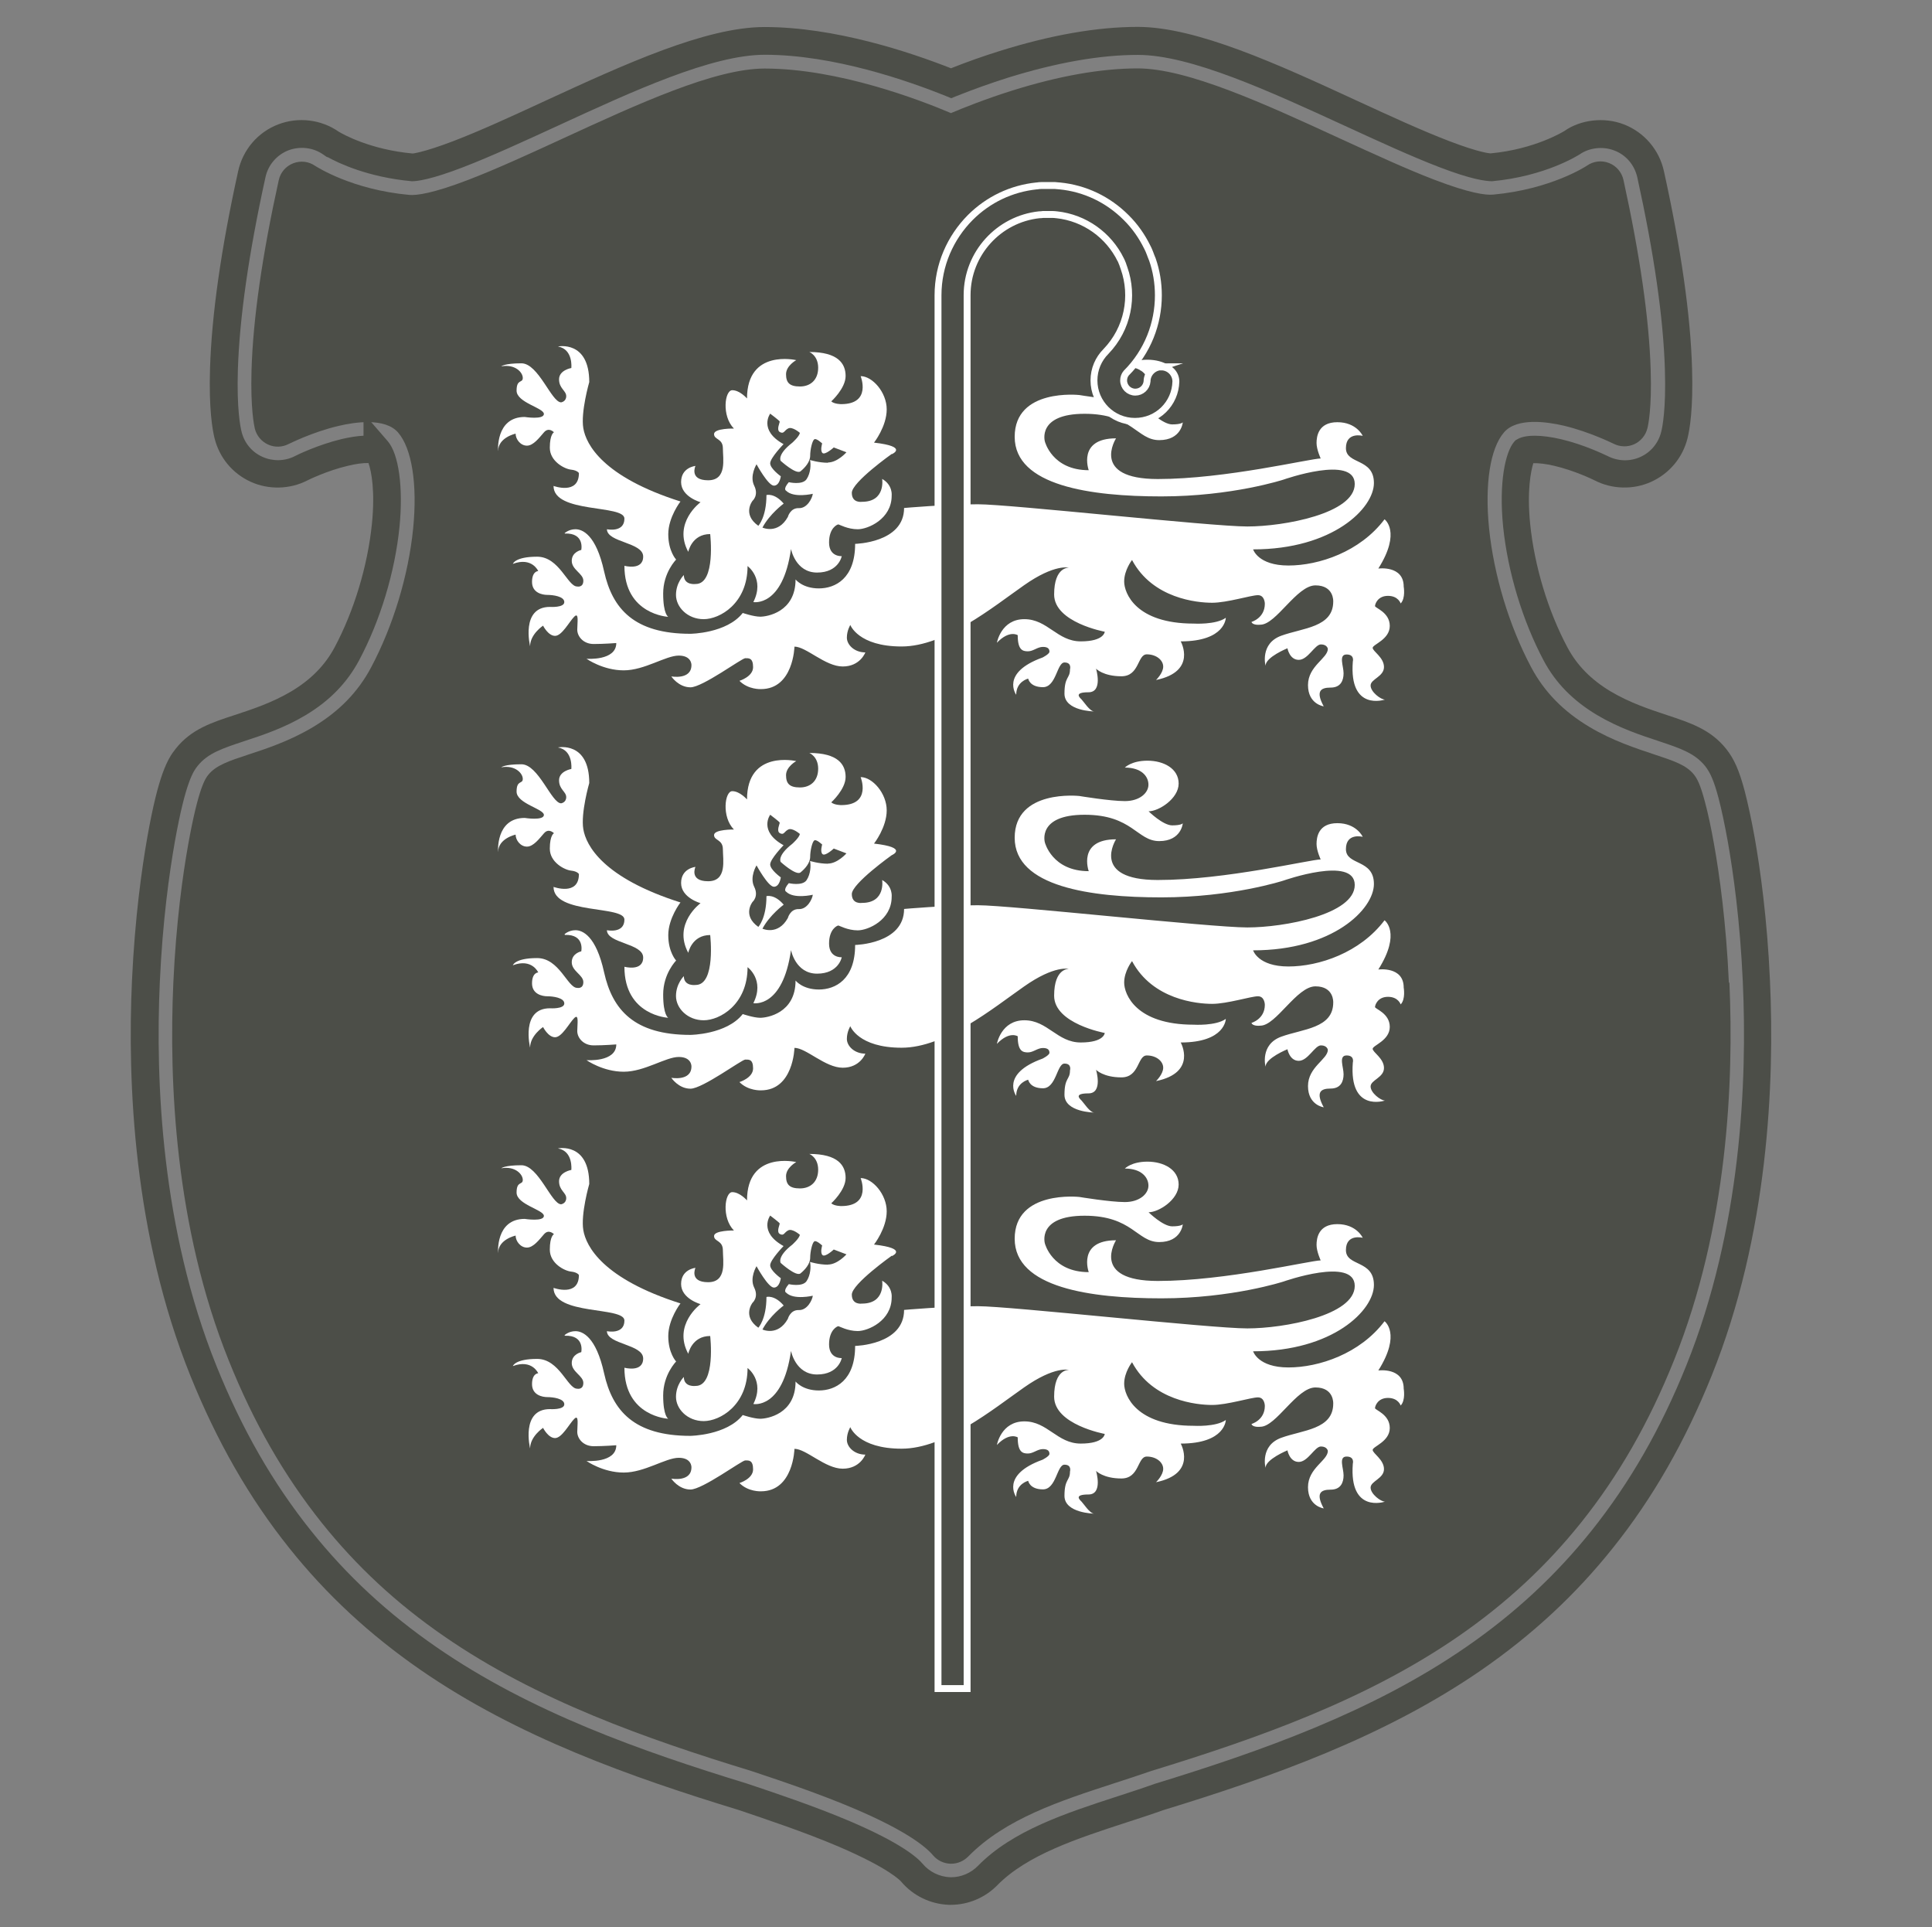
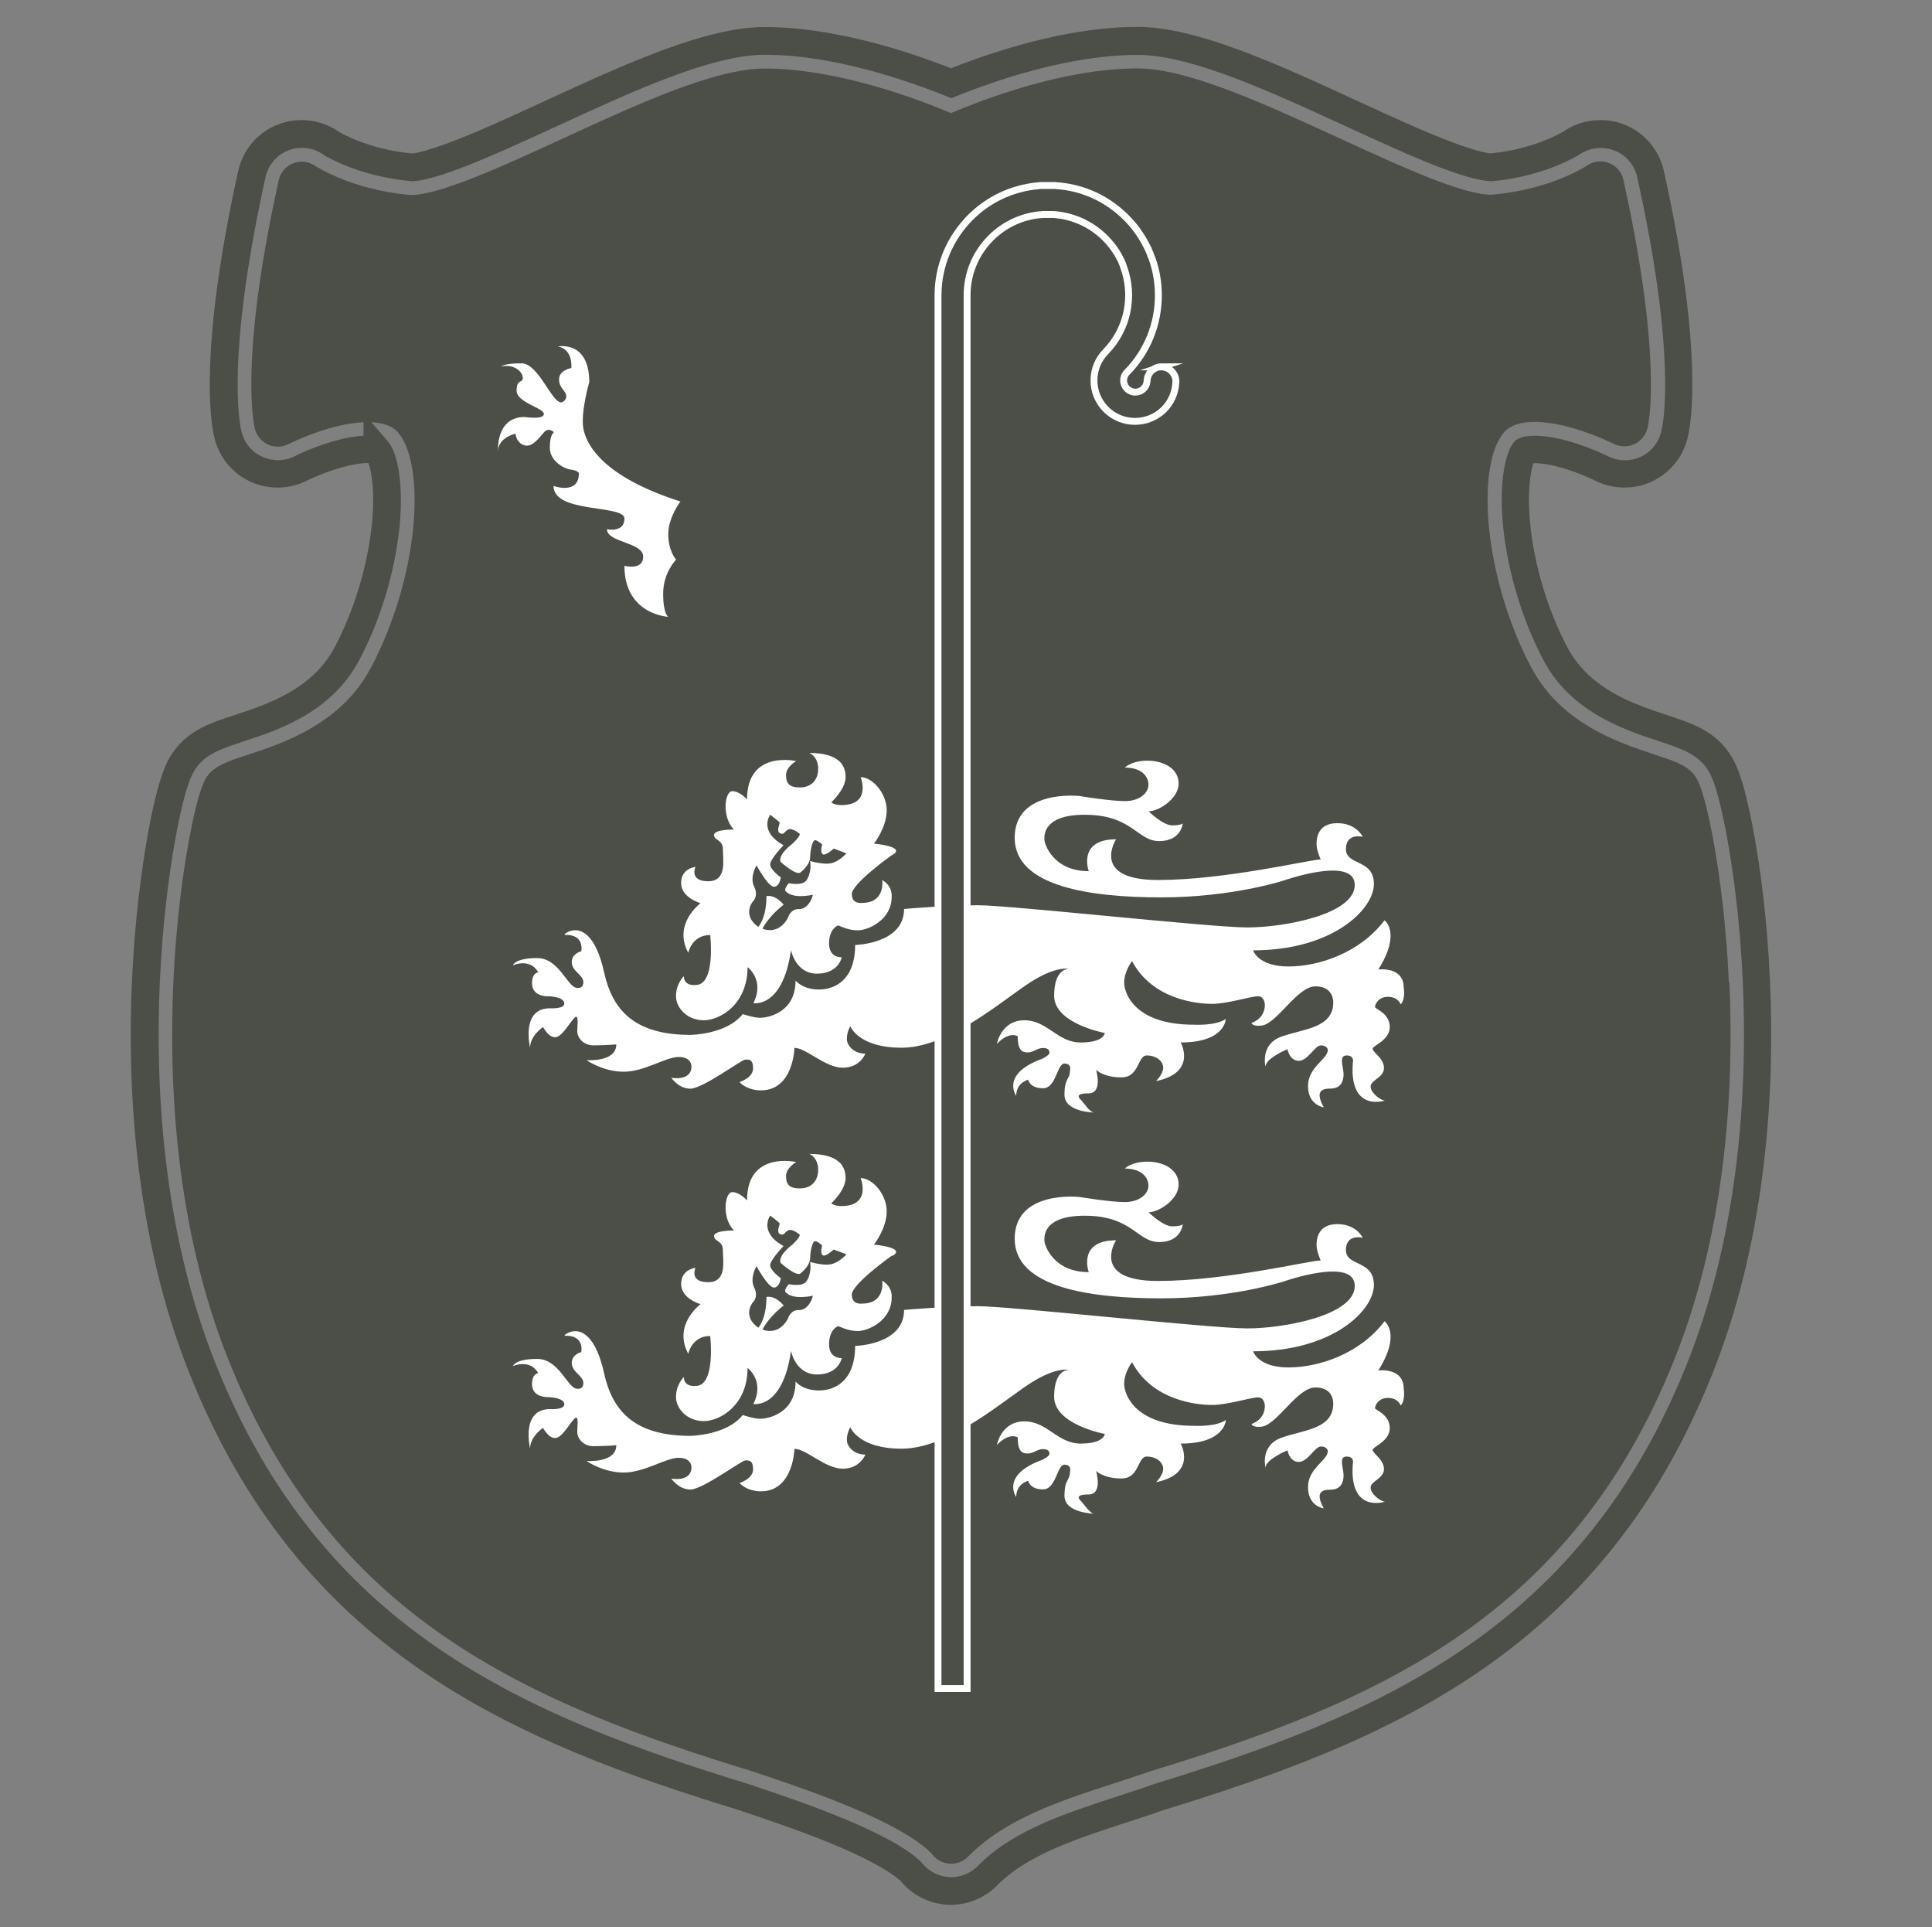
<svg xmlns="http://www.w3.org/2000/svg" id="Layer_1" data-name="Layer 1" viewBox="0 0 140.1 139.72">
  <rect x="0" y="0" width="140.1" height="139.72" fill="#808080" stroke="none" />
  <defs>
    <style>
      .cls-1 {
        stroke: #fff;
        stroke-miterlimit: 10;
        stroke-width: .5px;
      }

      .cls-1, .cls-2 {
        fill: #4c4e48;
      }

      .cls-2, .cls-3 {
        stroke-width: 0px;
      }

      .cls-3 {
        fill: #fff;
      }
    </style>
  </defs>
  <path class="cls-2" d="m125.37,71.23c-.2-4.4-.69-7.86-1.07-9.99-.21-1.19-.44-2.27-.67-3.12-.32-1.21-.55-1.66-.79-1.96-.56-.7-1.48-1-2.87-1.46-1.35-.45-3.04-1-4.7-1.99-1.9-1.13-3.29-2.55-4.24-4.34-1.59-2.99-2.7-6.66-3.05-10.07-.32-3.2.08-5.8,1.09-6.96.94-1.08,3.11-.76,4.32-.48,1.93.46,3.6,1.31,3.62,1.31.47.24,1.02.25,1.49.04.48-.22.83-.64.96-1.15.06-.22.33-1.46.24-4.25-.11-3.69-.78-8.31-1.97-13.75-.12-.56-.51-1.03-1.05-1.24-.53-.21-1.13-.14-1.6.19-.1.07-2.65,1.72-6.81,2.1-.53.05-1.7-.1-4.26-1.08-2.04-.78-4.4-1.87-6.89-3.01-5.41-2.49-11.01-5.06-14.62-5.06-2.64,0-5.7.54-9.11,1.61-1.93.61-3.51,1.24-4.43,1.63-2.24-.95-8.16-3.23-13.52-3.23-3.61,0-9.21,2.58-14.62,5.07-2.5,1.15-4.85,2.23-6.89,3.01-2.56.98-3.73,1.13-4.26,1.08-4.15-.38-6.69-2.03-6.81-2.1-.47-.33-1.06-.4-1.6-.19-.54.21-.93.67-1.05,1.24-1.2,5.44-1.86,10.06-1.97,13.75-.08,2.79.19,4.03.24,4.25.13.51.48.93.96,1.15.48.22,1.03.2,1.49-.04.02,0,1.69-.86,3.62-1.31,1.21-.29,3.39-.6,4.32.48,1,1.16,1.41,3.76,1.09,6.96-.34,3.41-1.46,7.08-3.05,10.07-.95,1.79-2.34,3.21-4.24,4.34-1.66.99-3.35,1.55-4.7,1.99-1.39.46-2.3.76-2.87,1.46-.19.24-.71.89-1.46,5.09-.38,2.13-.87,5.59-1.07,9.99-.32,7.14.11,17.68,4.02,27.38,1.81,4.51,4.02,8.35,6.74,11.76,2.52,3.15,5.41,5.84,8.86,8.22,6.72,4.65,14.69,7.45,22.3,9.78,1.95.65,4.9,1.63,7.54,2.76,3.62,1.55,5.06,2.68,5.63,3.35.31.37.77.59,1.25.61.02,0,.04,0,.07,0,.46,0,.9-.19,1.23-.52,2.68-2.74,6.68-4.04,10.55-5.3.9-.29,1.84-.6,2.74-.91,7.6-2.33,15.57-5.13,22.29-9.78,3.44-2.38,6.34-5.07,8.86-8.22,2.72-3.4,4.93-7.25,6.74-11.76,3.91-9.71,4.34-20.25,4.02-27.38Z" />
  <path class="cls-2" d="m68.96,138.1h-.15c-1.35-.05-2.61-.67-3.46-1.68-.03-.04-.83-.95-4.51-2.53-2.53-1.08-5.4-2.03-7.29-2.67-7.81-2.39-16.01-5.28-23.08-10.17-3.68-2.55-6.79-5.43-9.49-8.81-2.91-3.64-5.25-7.73-7.18-12.51-4.11-10.21-4.57-21.21-4.23-28.64.21-4.56.72-8.16,1.11-10.38.81-4.57,1.47-5.69,2.07-6.44,1.12-1.4,2.58-1.88,4.27-2.43,1.28-.42,2.73-.9,4.11-1.72,1.42-.85,2.44-1.89,3.13-3.18,1.42-2.66,2.4-5.92,2.71-8.96.24-2.4-.04-3.82-.25-4.41-.4-.01-.92.06-1.49.2-1.54.36-2.9,1.04-2.96,1.07-1.25.64-2.8.68-4.09.09-1.32-.6-2.27-1.75-2.62-3.15-.16-.64-.42-2.16-.33-5.07.12-3.87.8-8.68,2.04-14.3.34-1.55,1.42-2.82,2.9-3.39,1.46-.56,3.11-.36,4.38.52.29.18,2.29,1.31,5.38,1.59-.04,0,.69-.04,2.92-.89,1.96-.75,4.27-1.81,6.71-2.94,5.71-2.63,11.61-5.34,15.88-5.34,5.1,0,10.52,1.81,13.52,2.99,1.16-.46,2.34-.88,3.53-1.25,3.7-1.16,7.07-1.75,10.01-1.75,4.27,0,10.17,2.71,15.87,5.34,2.45,1.13,4.76,2.19,6.72,2.94,2.25.86,2.97.89,3,.89,3.24-.3,5.33-1.61,5.35-1.62,1.16-.82,2.88-1.04,4.32-.48,1.47.57,2.56,1.84,2.9,3.39,1.24,5.62,1.93,10.43,2.04,14.3.09,2.92-.17,4.43-.33,5.07-.35,1.4-1.31,2.55-2.63,3.15-1.29.59-2.84.55-4.1-.1-.14-.07-1.45-.71-2.94-1.06-.58-.14-1.14-.2-1.51-.19-.18.56-.47,2-.23,4.41.31,3.04,1.29,6.3,2.71,8.96.69,1.29,1.71,2.33,3.13,3.18,1.38.82,2.83,1.3,4.1,1.72,1.69.56,3.15,1.04,4.27,2.44.58.73.95,1.56,1.35,3.07.24.93.49,2.09.72,3.36.39,2.22.91,5.83,1.11,10.38.34,7.43-.12,18.43-4.23,28.64-1.93,4.78-4.27,8.88-7.18,12.51-2.7,3.38-5.81,6.26-9.49,8.81-7.06,4.88-15.28,7.78-23.11,10.18-.81.29-1.76.6-2.69.9-3.52,1.15-7.16,2.33-9.33,4.54-.88.9-2.11,1.42-3.37,1.42Zm-.08-2h.1c.71,0,1.42-.3,1.93-.82,2.51-2.57,6.39-3.83,10.14-5.05.91-.3,1.85-.6,2.68-.9,7.72-2.37,15.76-5.2,22.6-9.93,3.52-2.43,6.49-5.19,9.07-8.41,2.78-3.48,5.04-7.41,6.89-12.01,3.97-9.87,4.42-20.57,4.09-27.8-.2-4.45-.7-7.96-1.08-10.12-.22-1.22-.45-2.33-.68-3.2-.32-1.21-.59-1.84-.98-2.33-.75-.93-1.83-1.29-3.33-1.79-1.37-.45-2.93-.97-4.5-1.9-1.74-1.04-3.01-2.33-3.87-3.95-1.53-2.88-2.6-6.41-2.94-9.7-.32-3.21.16-5.4.79-6.15l.11-.12.14-.08c.35-.21.88-.25,1.26-.25.54,0,1.2.09,1.89.25,1.66.39,3.1,1.09,3.38,1.22.76.39,1.63.41,2.38.07.76-.34,1.31-1.01,1.51-1.81.09-.34.36-1.67.27-4.53-.11-3.75-.79-8.43-2-13.93-.2-.9-.82-1.63-1.67-1.95-.83-.32-1.81-.2-2.49.27-.13.08-2.5,1.6-6.38,1.96-.48-.01-1.49-.13-3.81-1.02-2.01-.77-4.36-1.85-6.84-2.99-5.51-2.53-11.21-5.15-15.03-5.15-2.74,0-5.9.56-9.41,1.65-1.26.4-2.53.85-3.75,1.34l-.37.15-.37-.15c-2.77-1.12-8.17-3-13.15-3-3.83,0-9.53,2.62-15.04,5.16-2.48,1.14-4.81,2.21-6.83,2.99-2.31.89-3.32,1.02-3.72,1.02-3.19-.29-5.34-1.32-6.11-1.75h-.05l-.26-.18c-.73-.52-1.69-.63-2.54-.31-.84.33-1.47,1.06-1.66,1.95-1.21,5.5-1.88,10.19-2,13.93-.09,2.85.18,4.19.27,4.53.2.81.75,1.47,1.51,1.81.75.34,1.63.32,2.35-.05.17-.09,1.66-.82,3.4-1.24.57-.13,1.11-.22,1.58-.24v-1.63l1.76,2.03c.8.93,1.13,3.36.85,6.2-.33,3.29-1.4,6.82-2.94,9.7-.87,1.62-2.13,2.92-3.87,3.96-1.57.94-3.13,1.45-4.5,1.9-1.5.5-2.59.85-3.33,1.78-.28.35-.87,1.09-1.66,5.54-.38,2.16-.88,5.67-1.08,10.12-.33,7.23.12,17.93,4.09,27.8,1.85,4.6,4.1,8.53,6.89,12.01,2.58,3.23,5.55,5.98,9.07,8.41,6.84,4.73,14.87,7.55,22.53,9.9,1.97.66,4.88,1.63,7.49,2.74,3.62,1.55,4.84,2.59,5.25,3.08.49.58,1.22.94,2,.97Z" />
  <g>
    <path class="cls-3" d="m64.67,91.07s1.26-.55-1.29-.84c0,0,.92-1.17.92-2.41s-1.04-2.41-1.89-2.41c0,0,.82,2.03-1.41,2.03,0,0-.5,0-.72-.2,0,0,1.04-.94,1.04-1.84s-.55-1.74-2.63-1.74c0,0,.64.25.64,1.14s-.57,1.36-1.32,1.36-1.01-.27-1.01-.89.74-1.02.74-1.02c0,0-3.57-.84-3.57,2.78,0,0-.52-.6-1.07-.6s-.78,1.87.12,2.78c0,0-1.44-.02-1.44.4s.64.3.64,1.04.32,2.31-1.07,2.31-.92-1.04-.92-1.04c0,0-1.04.1-1.04,1.17s1.41,1.46,1.41,1.46c0,0-2.03,1.49-.89,3.6,0,0,.25-1.29,1.59-1.29,0,0,.42,3.62-1.05,3.62,0,0-.86.12-.86-.65,0,0-.57.55-.57,1.44s.84,1.76,2.01,1.76,3.18-1.14,3.18-3.85c0,0,1.27.92.42,2.61,0,0,2.13.4,2.73-3.85,0,0,.32,1.71,1.89,1.71s1.79-1.19,1.79-1.19c0,0-.92.07-.92-.99s.6-1.32.67-1.32.67.35,1.41.35,2.46-.74,2.46-2.43c0,0,.1-.77-.69-1.22,0,0,.27,1.66-1.46,1.66,0,0-.74.12-.74-.65s2.91-2.83,2.91-2.83Zm-4.62.62c-.69,0-1.31-.2-1.31-.2.07.32.05.94-.25,1.39-.3.45-1.29.22-1.29.22-.45.52-.19.62-.19.62.55.55,1.93.22,1.93.22-.03.3-.4,1.07-1.02,1.04-.62-.02-.79.64-.79.64-.72,1.29-1.84.77-1.84.77.52-.99,1.54-1.74,1.54-1.74-.67-.79-1.25-.62-1.25-.62,0,1.61-.59,2.23-.59,2.23-1.19-.84-.42-1.81-.42-1.81,0,0,.47-.4.12-1.1-.35-.71.17-1.55.17-1.55,0,0,.84,1.55,1.26,1.55s.5-.68.5-.68c0,0-.77-.55-.77-.94s.97-1.39.97-1.39c-1.84-1.02-.97-2.21-.97-2.21,0,0,.67.5.69.57.02.07-.27.62.02.77.3.15.3-.12.6-.27.3-.15.84.32.84.32-.02.25-.55.72-.55.72-1.12.87-.84,1.32-.84,1.32,0,0,1.12,1.02,1.44.76.32-.26.7-.68.7-1.13s.15-1.09.3-1.19c.15-.1.57.3.57.3,0,0-.16.51.02.69.19.19.82-.4.82-.4l.92.35s-.65.74-1.34.74Z" />
-     <path class="cls-3" d="m49.35,94.49s-.89,1.14-.89,2.38.57,1.84.57,1.84c0,0-.94.94-.94,2.46s.37,1.69.37,1.69c0,0-3.18-.15-3.18-3.7,0,0,1.36.37,1.36-.67s-2.61-1.01-2.63-1.98c0,0,1.27.27,1.27-.77s-5.14-.35-5.14-2.37c0,0,1.84.68,1.84-.93,0,0-.1-.2-.57-.25-.47-.05-1.54-.59-1.54-1.59s.3-1.12.3-1.12c0,0-.37-.4-.72,0-.35.4-.77.97-1.24.97s-.82-.47-.82-.87c0,0-1.27.27-1.27,1.27,0,0-.2-2.48,1.93-2.48,0,0,1.39.22,1.39-.22s-1.98-.82-1.98-1.69.45-.52.45-.92-.55-1.02-1.56-.84c0,0,.22-.22,1.46-.22s2.18,2.83,2.88,2.83c0,0,.37-.05.37-.45s-.52-.55-.52-1.22.89-.82.89-.82c0,0,.15-1.36-.97-1.56,0,0,2.27-.47,2.27,2.58,0,0-.63,2.18-.43,3.35.2,1.17,1.41,3.52,7.05,5.31Z" />
    <path class="cls-3" d="m40.94,96.8s.3-.29.79-.29,1.49.37,2.08,3.07c.6,2.7,2.18,4.52,6.25,4.52,0,0,2.63-.03,3.8-1.51,0,0,.79.27,1.27.27s2.56-.32,2.56-2.7c0,0,.5.65,1.69.65s2.63-.72,2.63-3.23c0,0,3.55-.07,3.55-2.61,0,0,3.03-.27,5.36-.27s16.87,1.61,19.53,1.61,7.79-.94,7.79-3.08-5.16-.32-5.16-.32c0,0-3.72,1.22-8.86,1.22s-10.64-.77-10.64-4.32,4.69-3.03,4.69-3.03c0,0,2.23.37,3.3.37s1.71-.6,1.71-1.19-.5-1.24-1.71-1.24c0,0,.47-.5,1.64-.5s2.26.57,2.26,1.66-1.44,2.01-2.18,2.01c0,0,1.04,1.02,1.71,1.02s.77-.15.77-.15c0,0-.1,1.29-1.71,1.29s-1.94-1.91-5.41-1.91-2.88,2.01-2.88,2.01c0,0,.52,2.08,3.18,2.08,0,0-.84-2.31,1.98-2.31,0,0-1.89,2.95,3.03,2.95s11.07-1.49,11.81-1.49c0,0-.3-.65-.3-1.12s.12-1.51,1.51-1.51,1.84.99,1.84.99c0,0-1.22-.32-1.22.89s2.03.69,2.03,2.53-2.98,4.81-8.76,4.81c0,0,.35,1.17,2.56,1.17s5.19-.99,6.97-3.35c0,0,1.24.89-.45,3.57,0,0,1.84-.25,1.84,1.32,0,0,.15.84-.22,1.22,0,0-.17-.55-.92-.55s-.94.6-.94.74,1.07.45,1.07,1.44-1.24,1.34-1.24,1.59.82.7.82,1.39-.97.87-.97,1.34.74,1.02,1.04,1.02c0,0-2.61.89-2.33-2.75,0,0,.15-.52-.45-.52s-.22.84-.22,1.36-.2,1.04-.94,1.04-1.09.27-.5,1.36c0,0-1.14-.15-1.14-1.54s1.44-1.93,1.44-2.63c0,0-.05-.32-.5-.32s-.94,1.12-1.61,1.12-.82-.84-.82-.84c0,0-1.59.65-1.59,1.27,0,0-.42-1.61,1.14-2.18,1.56-.57,3.77-.6,3.77-2.48,0,0,.07-1.17-1.29-1.17s-2.85,2.85-3.99,2.85c0,0-.55.07-.65-.2,0,0,.97-.27.97-1.31,0,0,0-.62-.5-.62s-2.23.55-3.32.55-4.32-.3-5.81-3.1c0,0-.57.72-.57,1.56s.84,3.05,5.04,3.05c0,0,1.61.1,2.33-.42,0,0-.02,1.71-3.27,1.71,0,0,1.22,2.18-1.79,2.8,0,0,.52-.5.52-.97s-.5-.89-1.19-.89-.52,1.59-1.84,1.59-1.84-.55-1.84-.55c0,0,.52,1.71-.55,1.71s-.65.37-.5.52c.15.15.6.87.92.87,0,0-2.16-.03-2.16-1.29s.4-1.07.4-1.76c0,0,.15-.5-.4-.5s-.59,1.79-1.56,1.79-1.07-.62-1.07-.62c0,0-.87.2-.87,1.17,0,0-1.17-1.59,1.91-2.7,0,0,.5-.25.5-.42s-.07-.35-.47-.35-.7.32-1.09.32-.74-.1-.74-1.17c0,0-.6-.4-1.51.55,0,0,.3-1.71,1.99-1.71s2.38,1.61,4.09,1.61,1.74-.7,1.74-.7c0,0-3.67-.67-3.67-2.7s1.07-1.94,1.07-1.94c0,0-1.02-.3-3.25,1.27-2.23,1.56-5.73,4.44-8.88,4.44s-3.72-1.56-3.72-1.56c0,0-.25.4-.25.92s.55,1.07,1.34,1.07c0,0-.37,1.02-1.64,1.02s-2.65-1.44-3.5-1.44c0,0-.07,3.08-2.43,3.08,0,0-.92.05-1.56-.6,0,0,.99-.3.99-.99s-.32-.65-.57-.65-3.1,2.11-3.97,2.11-1.39-.79-1.39-.79c0,0,1.46.27,1.46-.82,0,0,.03-.69-.92-.69s-2.48,1.07-3.99,1.07-2.7-.84-2.7-.84c0,0,2.16.17,2.16-1.14,0,0-.89.07-1.64.07s-1.19-.55-1.19-1.04.14-1.3-.22-.94c-.36.36-.89,1.39-1.39,1.39s-.87-.74-.87-.74c0,0-.94.62-.94,1.49,0,0-.7-2.85,1.44-2.85,0,0,1.04.07,1.04-.35s-.84-.52-1.22-.52-1.12-.15-1.12-.94.45-.79.45-.79c0,0-.45-1.04-1.84-.52,0,0,.15-.52,1.76-.52s2.21,2.16,2.9,2.16c0,0,.45.1.45-.42s-.84-.79-.84-1.44.69-.79.69-.79c0,0,.27-1.24-1.19-1.19Z" />
  </g>
  <g>
    <path class="cls-3" d="m64.67,62s1.26-.55-1.29-.84c0,0,.92-1.17.92-2.41s-1.04-2.41-1.89-2.41c0,0,.82,2.03-1.41,2.03,0,0-.5,0-.72-.2,0,0,1.04-.94,1.04-1.84s-.55-1.74-2.63-1.74c0,0,.64.25.64,1.14s-.57,1.36-1.32,1.36-1.01-.27-1.01-.89.74-1.02.74-1.02c0,0-3.57-.84-3.57,2.78,0,0-.52-.6-1.07-.6s-.78,1.87.12,2.78c0,0-1.44-.02-1.44.4s.64.3.64,1.04.32,2.31-1.07,2.31-.92-1.04-.92-1.04c0,0-1.04.1-1.04,1.17s1.41,1.46,1.41,1.46c0,0-2.03,1.49-.89,3.6,0,0,.25-1.29,1.59-1.29,0,0,.42,3.62-1.05,3.62,0,0-.86.12-.86-.64,0,0-.57.55-.57,1.44s.84,1.76,2.01,1.76,3.18-1.14,3.18-3.85c0,0,1.27.92.42,2.61,0,0,2.13.4,2.73-3.85,0,0,.32,1.71,1.89,1.71s1.79-1.19,1.79-1.19c0,0-.92.07-.92-.99s.6-1.31.67-1.31.67.35,1.41.35,2.46-.74,2.46-2.43c0,0,.1-.77-.69-1.22,0,0,.27,1.66-1.46,1.66,0,0-.74.12-.74-.64s2.91-2.83,2.91-2.83Zm-4.62.62c-.69,0-1.31-.2-1.31-.2.07.32.05.94-.25,1.39-.3.45-1.29.22-1.29.22-.45.52-.19.62-.19.62.55.55,1.93.22,1.93.22-.03.3-.4,1.07-1.02,1.04-.62-.02-.79.65-.79.65-.72,1.29-1.84.77-1.84.77.52-.99,1.54-1.74,1.54-1.74-.67-.79-1.25-.62-1.25-.62,0,1.61-.59,2.23-.59,2.23-1.19-.84-.42-1.81-.42-1.81,0,0,.47-.4.12-1.1-.35-.71.17-1.55.17-1.55,0,0,.84,1.55,1.26,1.55s.5-.68.5-.68c0,0-.77-.55-.77-.94s.97-1.39.97-1.39c-1.84-1.02-.97-2.21-.97-2.21,0,0,.67.5.69.57.02.07-.27.62.02.77.3.15.3-.12.6-.27.3-.15.84.32.84.32-.02.25-.55.72-.55.72-1.12.87-.84,1.31-.84,1.31,0,0,1.12,1.02,1.44.76.32-.26.7-.68.7-1.13s.15-1.09.3-1.19c.15-.1.57.3.57.3,0,0-.16.51.02.69.19.19.82-.4.82-.4l.92.35s-.65.74-1.34.74Z" />
-     <path class="cls-3" d="m49.35,65.42s-.89,1.14-.89,2.38.57,1.84.57,1.84c0,0-.94.94-.94,2.46s.37,1.69.37,1.69c0,0-3.18-.15-3.18-3.7,0,0,1.36.37,1.36-.67s-2.61-1.01-2.63-1.98c0,0,1.27.27,1.27-.77s-5.14-.35-5.14-2.37c0,0,1.84.68,1.84-.93,0,0-.1-.2-.57-.25-.47-.05-1.54-.6-1.54-1.59s.3-1.12.3-1.12c0,0-.37-.4-.72,0-.35.4-.77.97-1.24.97s-.82-.47-.82-.87c0,0-1.27.27-1.27,1.27,0,0-.2-2.48,1.93-2.48,0,0,1.39.22,1.39-.22s-1.98-.82-1.98-1.69.45-.52.45-.92-.55-1.02-1.56-.84c0,0,.22-.22,1.46-.22s2.18,2.83,2.88,2.83c0,0,.37-.05.37-.45s-.52-.55-.52-1.22.89-.82.89-.82c0,0,.15-1.36-.97-1.56,0,0,2.27-.47,2.27,2.58,0,0-.63,2.18-.43,3.35.2,1.17,1.41,3.52,7.05,5.31Z" />
    <path class="cls-3" d="m40.94,67.73s.3-.29.79-.29,1.49.37,2.08,3.07c.6,2.7,2.18,4.52,6.25,4.52,0,0,2.63-.02,3.8-1.51,0,0,.79.27,1.27.27s2.56-.32,2.56-2.7c0,0,.5.65,1.69.65s2.63-.72,2.63-3.23c0,0,3.55-.07,3.55-2.61,0,0,3.03-.27,5.36-.27s16.87,1.61,19.53,1.61,7.79-.94,7.79-3.08-5.16-.32-5.16-.32c0,0-3.72,1.22-8.86,1.22s-10.64-.77-10.64-4.32,4.69-3.03,4.69-3.03c0,0,2.23.37,3.3.37s1.71-.59,1.71-1.19-.5-1.24-1.71-1.24c0,0,.47-.5,1.64-.5s2.26.57,2.26,1.66-1.44,2.01-2.18,2.01c0,0,1.04,1.02,1.71,1.02s.77-.15.77-.15c0,0-.1,1.29-1.71,1.29s-1.94-1.91-5.41-1.91-2.88,2.01-2.88,2.01c0,0,.52,2.08,3.18,2.08,0,0-.84-2.31,1.98-2.31,0,0-1.89,2.95,3.03,2.95s11.07-1.49,11.81-1.49c0,0-.3-.64-.3-1.12s.12-1.51,1.51-1.51,1.84.99,1.84.99c0,0-1.22-.32-1.22.89s2.03.7,2.03,2.53-2.98,4.81-8.76,4.81c0,0,.35,1.17,2.56,1.17s5.19-.99,6.97-3.35c0,0,1.24.89-.45,3.57,0,0,1.84-.25,1.84,1.31,0,0,.15.84-.22,1.22,0,0-.17-.55-.92-.55s-.94.6-.94.74,1.07.45,1.07,1.44-1.24,1.34-1.24,1.59.82.69.82,1.39-.97.87-.97,1.34.74,1.02,1.04,1.02c0,0-2.61.89-2.33-2.75,0,0,.15-.52-.45-.52s-.22.84-.22,1.36-.2,1.04-.94,1.04-1.09.27-.5,1.36c0,0-1.14-.15-1.14-1.54s1.44-1.94,1.44-2.63c0,0-.05-.32-.5-.32s-.94,1.12-1.61,1.12-.82-.84-.82-.84c0,0-1.59.64-1.59,1.27,0,0-.42-1.61,1.14-2.18,1.56-.57,3.77-.6,3.77-2.48,0,0,.07-1.17-1.29-1.17s-2.85,2.85-3.99,2.85c0,0-.55.07-.65-.2,0,0,.97-.27.97-1.31,0,0,0-.62-.5-.62s-2.23.55-3.32.55-4.32-.3-5.81-3.1c0,0-.57.72-.57,1.56s.84,3.05,5.04,3.05c0,0,1.61.1,2.33-.42,0,0-.02,1.71-3.27,1.71,0,0,1.22,2.18-1.79,2.8,0,0,.52-.5.52-.97s-.5-.89-1.19-.89-.52,1.59-1.84,1.59-1.84-.55-1.84-.55c0,0,.52,1.71-.55,1.71s-.65.37-.5.52c.15.15.6.87.92.87,0,0-2.16-.02-2.16-1.29s.4-1.07.4-1.76c0,0,.15-.5-.4-.5s-.59,1.79-1.56,1.79-1.07-.62-1.07-.62c0,0-.87.2-.87,1.17,0,0-1.17-1.59,1.91-2.7,0,0,.5-.25.5-.42s-.07-.35-.47-.35-.7.32-1.09.32-.74-.1-.74-1.17c0,0-.6-.4-1.51.55,0,0,.3-1.71,1.99-1.71s2.38,1.61,4.09,1.61,1.74-.69,1.74-.69c0,0-3.67-.67-3.67-2.7s1.07-1.94,1.07-1.94c0,0-1.02-.3-3.25,1.27-2.23,1.56-5.73,4.44-8.88,4.44s-3.72-1.56-3.72-1.56c0,0-.25.4-.25.92s.55,1.07,1.34,1.07c0,0-.37,1.02-1.64,1.02s-2.65-1.44-3.5-1.44c0,0-.07,3.08-2.43,3.08,0,0-.92.05-1.56-.6,0,0,.99-.3.99-.99s-.32-.64-.57-.64-3.1,2.11-3.97,2.11-1.39-.79-1.39-.79c0,0,1.46.27,1.46-.82,0,0,.03-.69-.92-.69s-2.48,1.07-3.99,1.07-2.7-.84-2.7-.84c0,0,2.16.17,2.16-1.14,0,0-.89.07-1.64.07s-1.19-.55-1.19-1.04.14-1.3-.22-.94c-.36.36-.89,1.39-1.39,1.39s-.87-.74-.87-.74c0,0-.94.62-.94,1.49,0,0-.7-2.85,1.44-2.85,0,0,1.04.07,1.04-.35s-.84-.52-1.22-.52-1.12-.15-1.12-.94.45-.79.45-.79c0,0-.45-1.04-1.84-.52,0,0,.15-.52,1.76-.52s2.21,2.16,2.9,2.16c0,0,.45.1.45-.42s-.84-.79-.84-1.44.69-.79.69-.79c0,0,.27-1.24-1.19-1.19Z" />
  </g>
  <g>
-     <path class="cls-3" d="m64.67,32.93s1.26-.55-1.29-.84c0,0,.92-1.17.92-2.41s-1.04-2.41-1.89-2.41c0,0,.82,2.03-1.41,2.03,0,0-.5,0-.72-.2,0,0,1.04-.94,1.04-1.84s-.55-1.74-2.63-1.74c0,0,.64.25.64,1.14s-.57,1.36-1.32,1.36-1.01-.27-1.01-.89.74-1.02.74-1.02c0,0-3.57-.84-3.57,2.78,0,0-.52-.6-1.07-.6s-.78,1.87.12,2.78c0,0-1.44-.03-1.44.4s.64.3.64,1.04.32,2.31-1.07,2.31-.92-1.04-.92-1.04c0,0-1.04.1-1.04,1.17s1.41,1.46,1.41,1.46c0,0-2.03,1.49-.89,3.6,0,0,.25-1.29,1.59-1.29,0,0,.42,3.62-1.05,3.62,0,0-.86.12-.86-.65,0,0-.57.55-.57,1.44s.84,1.76,2.01,1.76,3.18-1.14,3.18-3.85c0,0,1.27.92.42,2.61,0,0,2.13.4,2.73-3.85,0,0,.32,1.71,1.89,1.71s1.79-1.19,1.79-1.19c0,0-.92.07-.92-.99s.6-1.31.67-1.31.67.35,1.41.35,2.46-.74,2.46-2.43c0,0,.1-.77-.69-1.22,0,0,.27,1.66-1.46,1.66,0,0-.74.12-.74-.65s2.91-2.83,2.91-2.83Zm-4.62.62c-.69,0-1.31-.2-1.31-.2.07.32.05.94-.25,1.39-.3.45-1.29.22-1.29.22-.45.52-.19.62-.19.62.55.55,1.93.22,1.93.22-.03.3-.4,1.07-1.02,1.04-.62-.02-.79.64-.79.64-.72,1.29-1.84.77-1.84.77.52-.99,1.54-1.74,1.54-1.74-.67-.79-1.25-.62-1.25-.62,0,1.61-.59,2.23-.59,2.23-1.19-.84-.42-1.81-.42-1.81,0,0,.47-.4.12-1.1-.35-.71.17-1.55.17-1.55,0,0,.84,1.55,1.26,1.55s.5-.68.5-.68c0,0-.77-.55-.77-.94s.97-1.39.97-1.39c-1.84-1.02-.97-2.21-.97-2.21,0,0,.67.5.69.57.02.07-.27.62.02.77.3.15.3-.12.6-.27.3-.15.84.32.84.32-.02.25-.55.72-.55.72-1.12.87-.84,1.31-.84,1.31,0,0,1.12,1.02,1.44.76.32-.26.7-.68.7-1.13s.15-1.09.3-1.19c.15-.1.57.3.57.3,0,0-.16.51.02.69s.82-.4.82-.4l.92.35s-.65.74-1.34.74Z" />
    <path class="cls-3" d="m49.35,36.35s-.89,1.14-.89,2.38.57,1.84.57,1.84c0,0-.94.94-.94,2.46s.37,1.69.37,1.69c0,0-3.18-.15-3.18-3.7,0,0,1.36.37,1.36-.67s-2.61-1.01-2.63-1.98c0,0,1.27.27,1.27-.77s-5.14-.35-5.14-2.37c0,0,1.84.68,1.84-.93,0,0-.1-.2-.57-.25-.47-.05-1.54-.6-1.54-1.59s.3-1.12.3-1.12c0,0-.37-.4-.72,0-.35.4-.77.97-1.24.97s-.82-.47-.82-.87c0,0-1.27.27-1.27,1.27,0,0-.2-2.48,1.93-2.48,0,0,1.39.22,1.39-.22s-1.98-.82-1.98-1.69.45-.52.45-.92-.55-1.02-1.56-.84c0,0,.22-.22,1.46-.22s2.18,2.83,2.88,2.83c0,0,.37-.05.37-.45s-.52-.55-.52-1.22.89-.82.89-.82c0,0,.15-1.36-.97-1.56,0,0,2.27-.47,2.27,2.58,0,0-.63,2.18-.43,3.35.2,1.17,1.41,3.52,7.05,5.31Z" />
-     <path class="cls-3" d="m40.94,38.66s.3-.29.79-.29,1.49.37,2.08,3.07c.6,2.7,2.18,4.51,6.25,4.51,0,0,2.63-.02,3.8-1.51,0,0,.79.27,1.27.27s2.56-.32,2.56-2.7c0,0,.5.65,1.69.65s2.63-.72,2.63-3.23c0,0,3.55-.07,3.55-2.6,0,0,3.03-.27,5.36-.27s16.87,1.61,19.53,1.61,7.79-.94,7.79-3.08-5.16-.32-5.16-.32c0,0-3.72,1.22-8.86,1.22s-10.64-.77-10.64-4.32,4.69-3.03,4.69-3.03c0,0,2.23.37,3.3.37s1.71-.6,1.71-1.19-.5-1.24-1.71-1.24c0,0,.47-.5,1.64-.5s2.26.57,2.26,1.66-1.44,2.01-2.18,2.01c0,0,1.04,1.02,1.71,1.02s.77-.15.77-.15c0,0-.1,1.29-1.71,1.29s-1.94-1.91-5.41-1.91-2.88,2.01-2.88,2.01c0,0,.52,2.08,3.18,2.08,0,0-.84-2.31,1.98-2.31,0,0-1.89,2.95,3.03,2.95s11.07-1.49,11.81-1.49c0,0-.3-.65-.3-1.12s.12-1.51,1.51-1.51,1.84.99,1.84.99c0,0-1.22-.32-1.22.89s2.03.7,2.03,2.53-2.98,4.81-8.76,4.81c0,0,.35,1.17,2.56,1.17s5.19-.99,6.97-3.35c0,0,1.24.89-.45,3.57,0,0,1.84-.25,1.84,1.31,0,0,.15.84-.22,1.22,0,0-.17-.55-.92-.55s-.94.6-.94.74,1.07.45,1.07,1.44-1.24,1.34-1.24,1.59.82.69.82,1.39-.97.87-.97,1.34.74,1.02,1.04,1.02c0,0-2.61.89-2.33-2.75,0,0,.15-.52-.45-.52s-.22.84-.22,1.36-.2,1.04-.94,1.04-1.09.27-.5,1.36c0,0-1.14-.15-1.14-1.54s1.44-1.94,1.44-2.63c0,0-.05-.32-.5-.32s-.94,1.12-1.61,1.12-.82-.84-.82-.84c0,0-1.59.64-1.59,1.27,0,0-.42-1.61,1.14-2.18,1.56-.57,3.77-.6,3.77-2.48,0,0,.07-1.17-1.29-1.17s-2.85,2.85-3.99,2.85c0,0-.55.07-.65-.2,0,0,.97-.27.97-1.32,0,0,0-.62-.5-.62s-2.23.55-3.32.55-4.32-.3-5.81-3.1c0,0-.57.72-.57,1.56s.84,3.05,5.04,3.05c0,0,1.61.1,2.33-.42,0,0-.02,1.71-3.27,1.71,0,0,1.22,2.18-1.79,2.8,0,0,.52-.5.52-.97s-.5-.89-1.19-.89-.52,1.59-1.84,1.59-1.84-.55-1.84-.55c0,0,.52,1.71-.55,1.71s-.65.37-.5.52c.15.15.6.87.92.87,0,0-2.16-.02-2.16-1.29s.4-1.07.4-1.76c0,0,.15-.5-.4-.5s-.59,1.79-1.56,1.79-1.07-.62-1.07-.62c0,0-.87.2-.87,1.17,0,0-1.17-1.59,1.91-2.7,0,0,.5-.25.5-.42s-.07-.35-.47-.35-.7.32-1.09.32-.74-.1-.74-1.17c0,0-.6-.4-1.51.55,0,0,.3-1.71,1.99-1.71s2.38,1.61,4.09,1.61,1.74-.7,1.74-.7c0,0-3.67-.67-3.67-2.7s1.07-1.94,1.07-1.94c0,0-1.02-.3-3.25,1.27-2.23,1.56-5.73,4.44-8.88,4.44s-3.72-1.56-3.72-1.56c0,0-.25.4-.25.92s.55,1.07,1.34,1.07c0,0-.37,1.02-1.64,1.02s-2.65-1.44-3.5-1.44c0,0-.07,3.08-2.43,3.08,0,0-.92.05-1.56-.6,0,0,.99-.3.99-.99s-.32-.65-.57-.65-3.1,2.11-3.97,2.11-1.39-.79-1.39-.79c0,0,1.46.27,1.46-.82,0,0,.03-.69-.92-.69s-2.48,1.07-3.99,1.07-2.7-.84-2.7-.84c0,0,2.16.17,2.16-1.14,0,0-.89.07-1.64.07s-1.19-.55-1.19-1.04.14-1.3-.22-.94c-.36.36-.89,1.39-1.39,1.39s-.87-.74-.87-.74c0,0-.94.62-.94,1.49,0,0-.7-2.85,1.44-2.85,0,0,1.04.07,1.04-.35s-.84-.52-1.22-.52-1.12-.15-1.12-.94.45-.79.45-.79c0,0-.45-1.04-1.84-.52,0,0,.15-.52,1.76-.52s2.21,2.16,2.9,2.16c0,0,.45.1.45-.42s-.84-.79-.84-1.44.69-.79.69-.79c0,0,.27-1.24-1.19-1.19Z" />
  </g>
  <path class="cls-1" d="m84.24,26.59c-.58,0-1.06.47-1.06,1.06-.04.44-.41.78-.85.78-.47,0-.85-.38-.85-.85,0-.2.07-.39.19-.53h0c1.56-1.56,2.33-3.6,2.33-5.64h0c0-.91-.15-1.78-.43-2.59,0-.03-.02-.05-.03-.07-.03-.08-.06-.16-.09-.23-.02-.05-.04-.1-.06-.16-.02-.05-.04-.1-.06-.15-.03-.08-.07-.16-.11-.24-.01-.02-.02-.04-.03-.06-.38-.77-.88-1.5-1.53-2.14-1.31-1.31-2.99-2.11-4.81-2.29,0,0-.01,0-.02,0-.11-.01-.22-.02-.33-.03-.02,0-.05,0-.08,0-.12,0-.23,0-.35,0-.02,0-.04,0-.06,0s-.04,0-.06,0c-.12,0-.23,0-.35,0-.03,0-.05,0-.08,0-.11,0-.22.01-.33.03,0,0-.02,0-.03,0-1.81.19-3.49.98-4.8,2.29h0c-1.44,1.45-2.34,3.44-2.34,5.64v101.01h2.11V21.4c0-3.02,2.3-5.52,5.24-5.83,0,0,.02,0,.03,0,.08,0,.15-.01.23-.02.02,0,.05,0,.07,0,.08,0,.16,0,.24,0,.02,0,.04,0,.06,0,.02,0,.04,0,.06,0,.08,0,.16,0,.24,0,.02,0,.04,0,.06,0,.08,0,.16.01.24.02,0,0,.01,0,.02,0,2.05.22,3.78,1.49,4.65,3.26,0,.01.01.03.02.04.03.05.05.11.07.16.02.04.03.08.05.12.01.03.02.06.03.09.03.07.05.13.07.2,0,0,0,0,0,0,.72,2.04.28,4.39-1.31,6.04-.54.54-.87,1.28-.87,2.1,0,1.64,1.33,2.97,2.97,2.97s2.93-1.29,2.97-2.89c0-.58-.47-1.06-1.06-1.06Z" />
</svg>